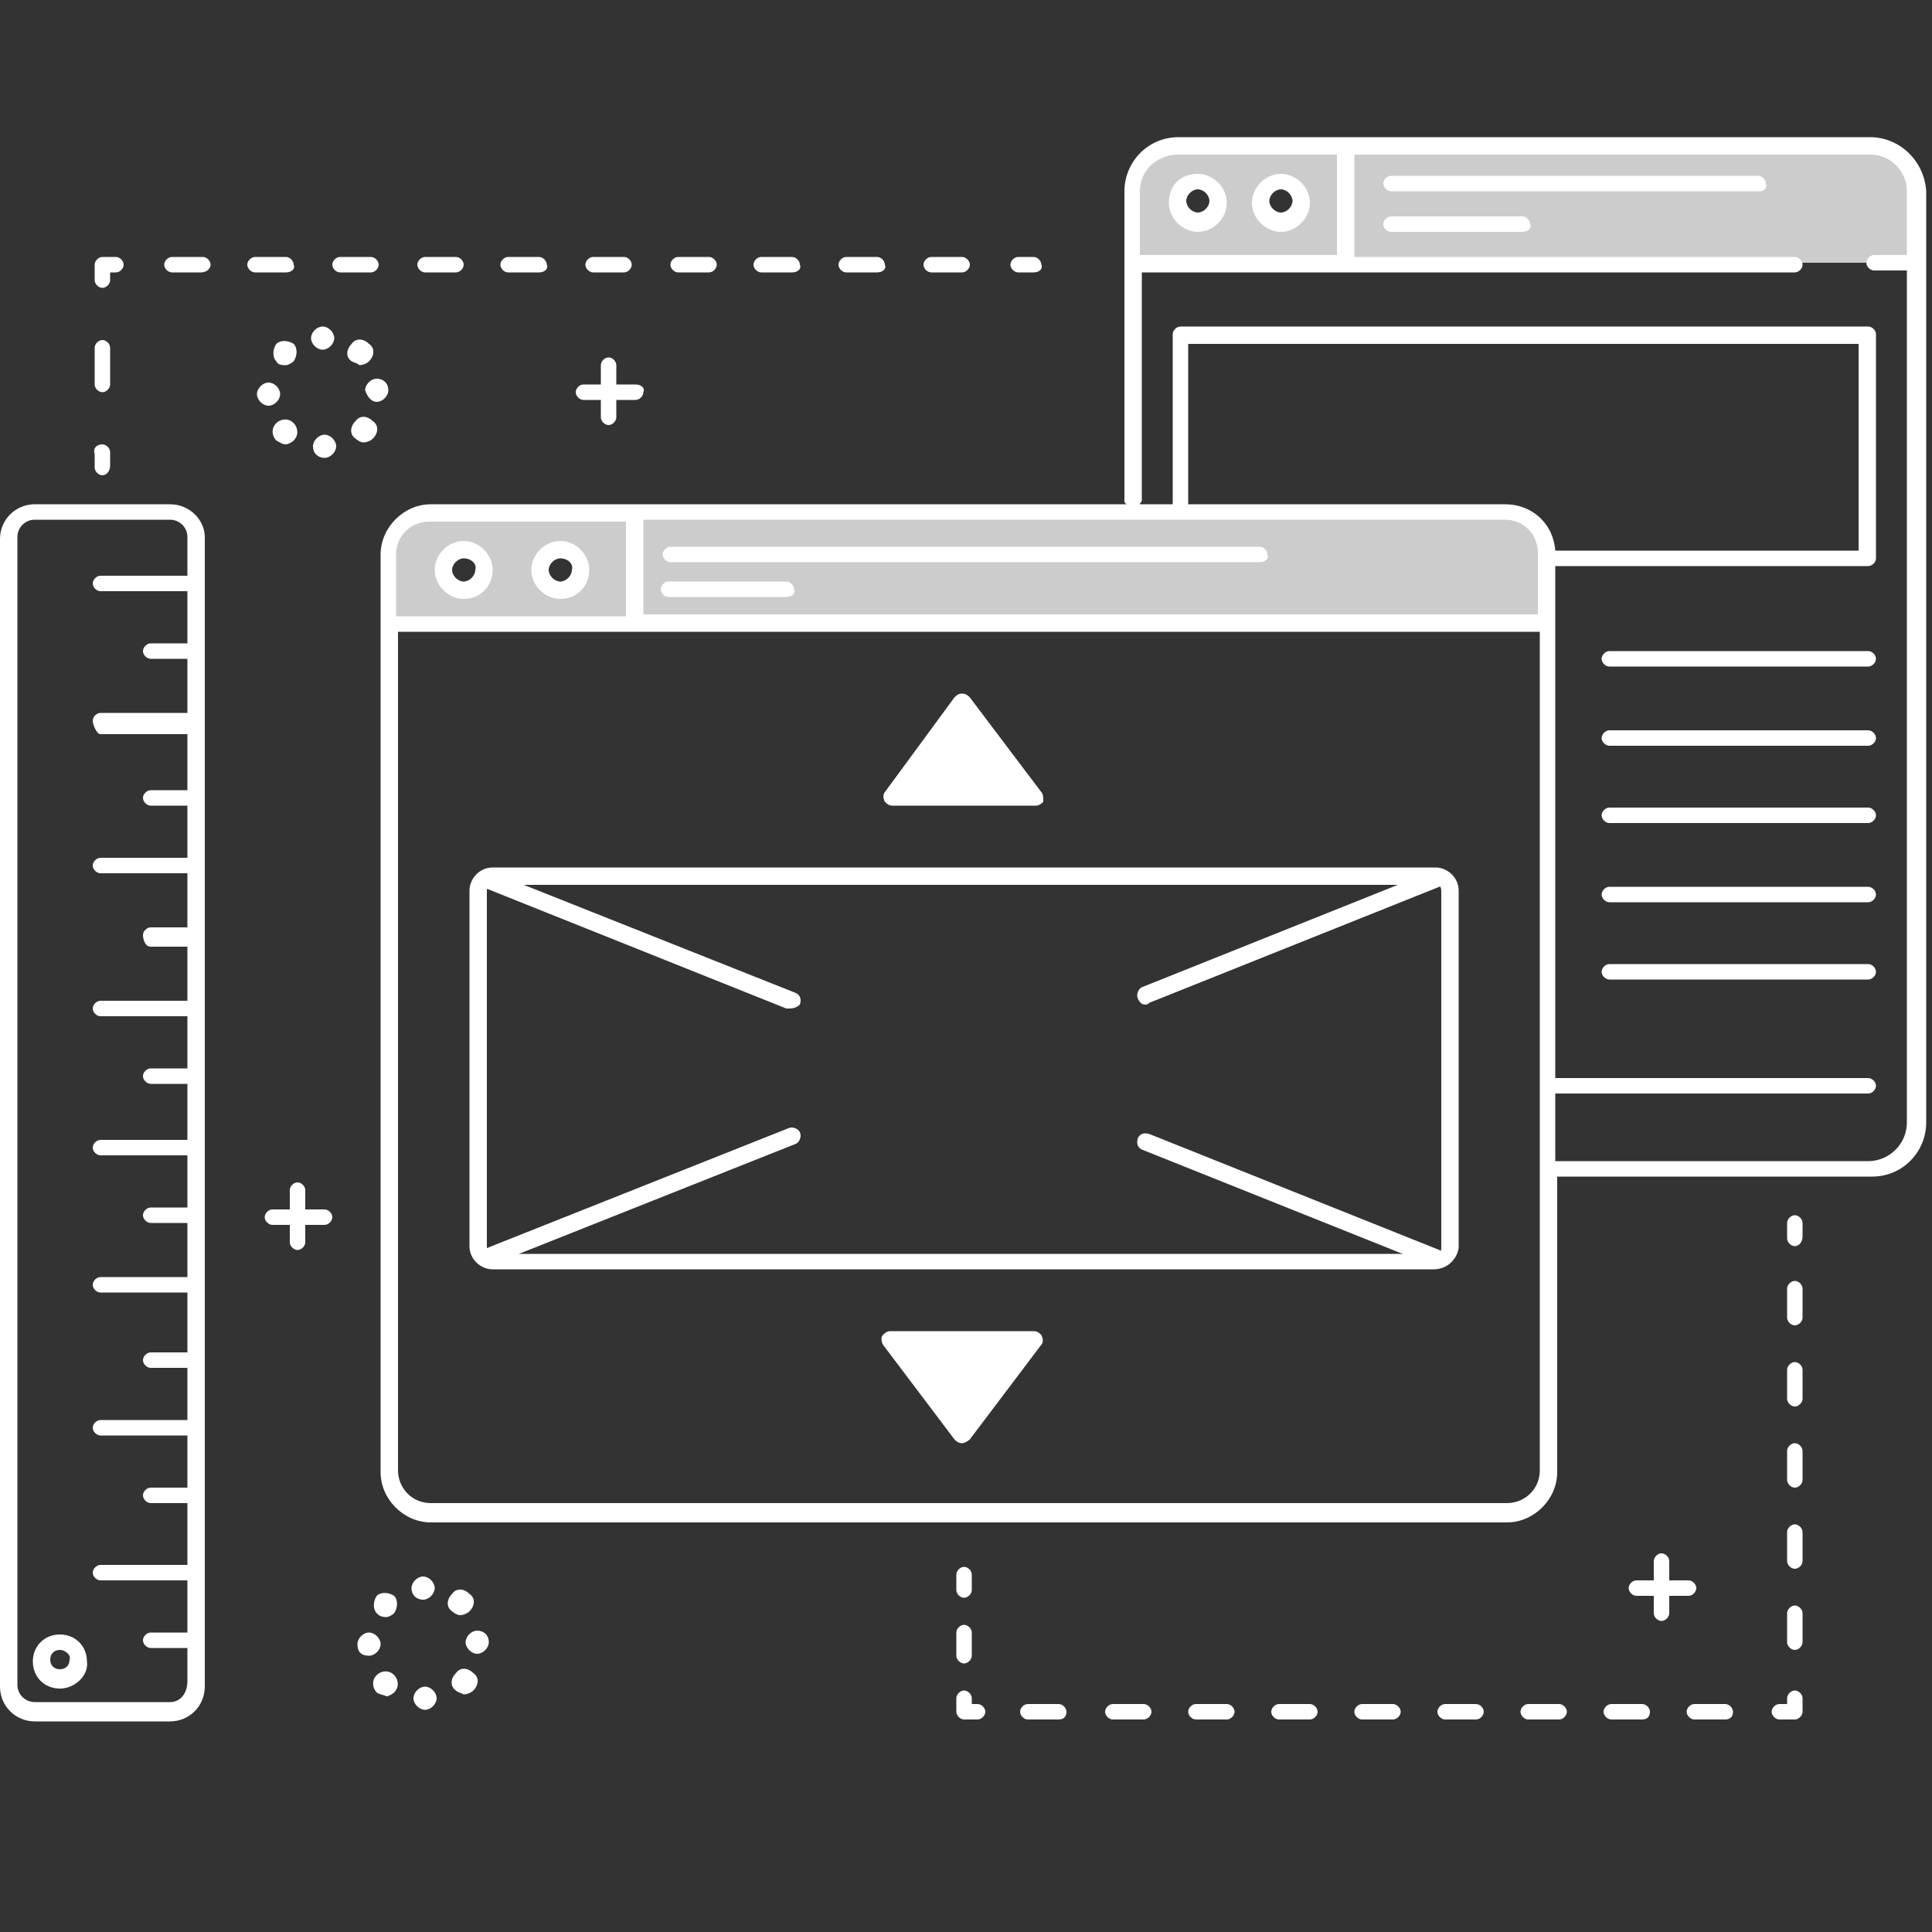
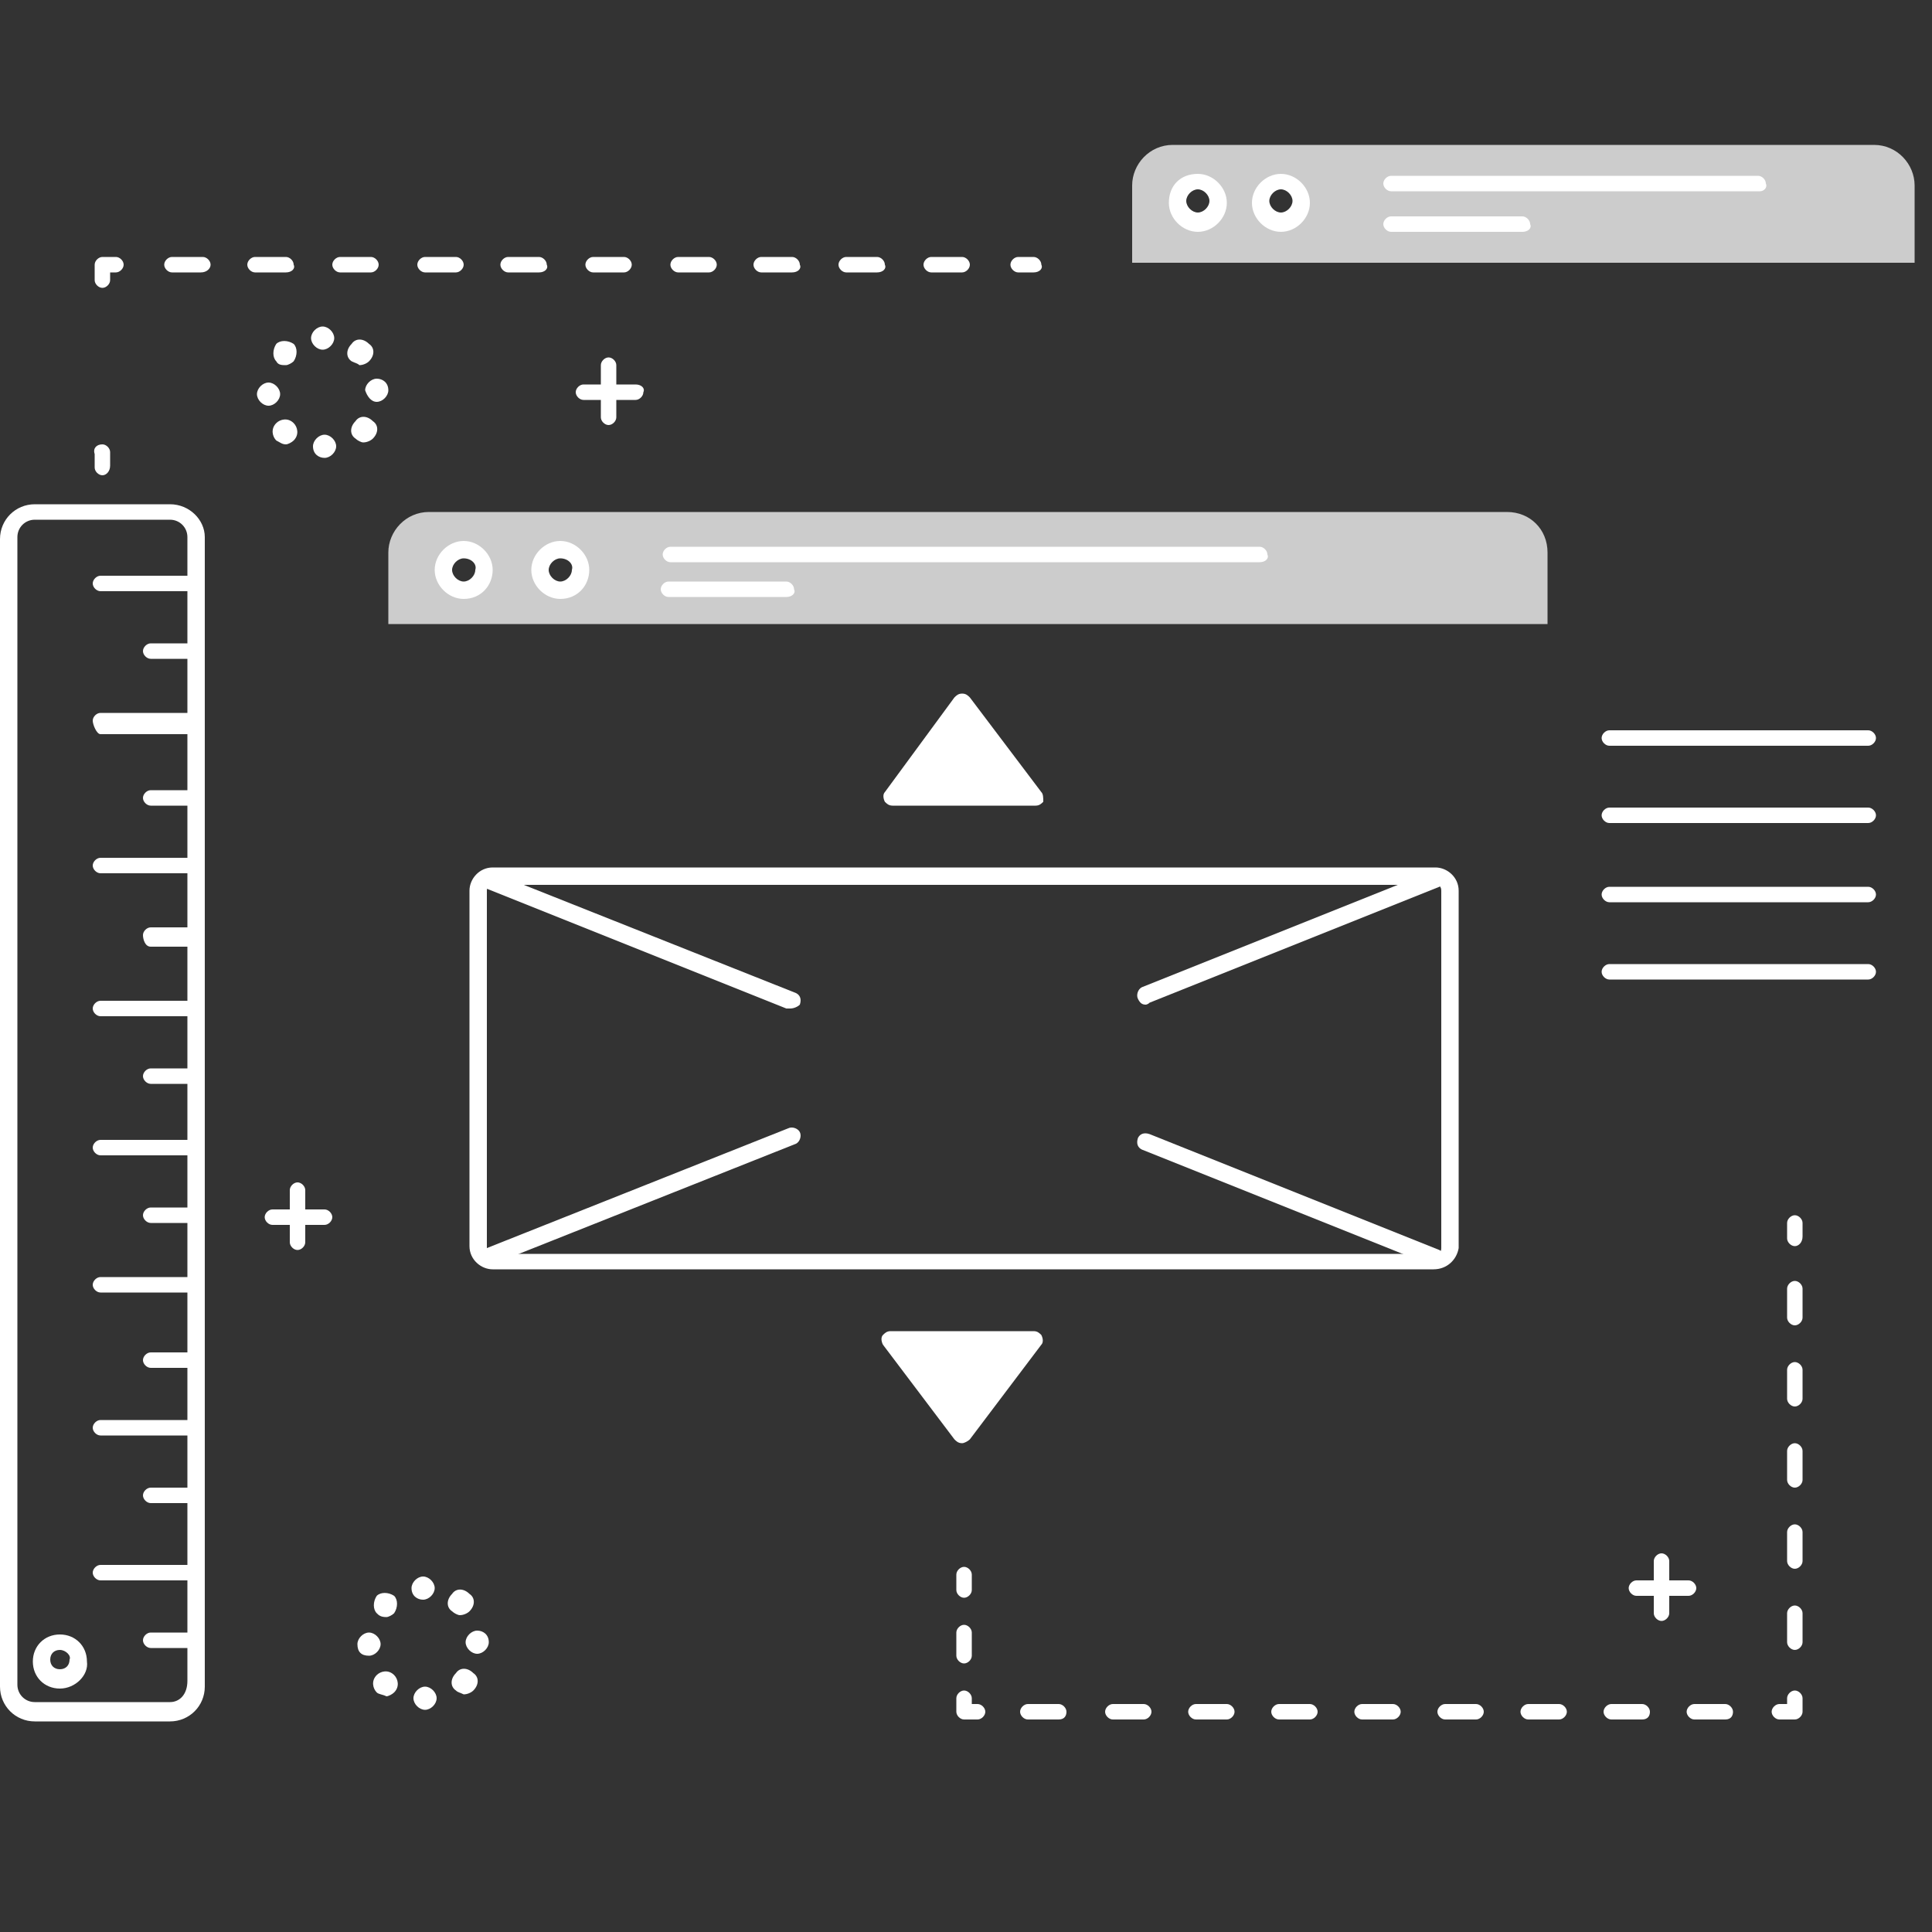
<svg xmlns="http://www.w3.org/2000/svg" version="1.1" id="Layer_1" x="0px" y="0px" viewBox="0 0 100 100" style="enable-background:new 0 0 100 100;" xml:space="preserve">
  <rect x="0" y="0" width="100" height="100" fill="#333333" stroke="none" />
  <style type="text/css">
	.st0{fill:#CCCCCC;}
	.st1{fill:#FFFFFF;}
</style>
  <path class="st0" d="M29,30.6c-0.6,0-1.1-0.5-1.1-1.1c0-0.6,0.5-1.1,1.1-1.1s1.1,0.5,1.1,1.1C30.1,30.1,29.6,30.6,29,30.6 M24,30.6  c-0.6,0-1.1-0.5-1.1-1.1c0-0.6,0.5-1.1,1.1-1.1c0.6,0,1.1,0.5,1.1,1.1C25.1,30.1,24.6,30.6,24,30.6 M78,26.5H22.2  c-1.2,0-2.1,1-2.1,2.1v3.7h60v-3.7C80.1,27.4,79.2,26.5,78,26.5" />
  <path class="st0" d="M66.3,11.5c-0.6,0-1.1-0.5-1.1-1.1c0-0.6,0.5-1.1,1.1-1.1c0.6,0,1.1,0.5,1.1,1.1C67.3,11.1,66.8,11.5,66.3,11.5   M62,11.5c-0.6,0-1.1-0.5-1.1-1.1c0-0.6,0.5-1.1,1.1-1.1c0.6,0,1.1,0.5,1.1,1.1C63,11.1,62.5,11.5,62,11.5 M97,7.5H60.7  c-1.2,0-2.1,1-2.1,2.1v4h40.5v-4C99.1,8.5,98.2,7.5,97,7.5" />
  <path class="st1" d="M25.5,45.8c-0.2,0-0.3,0.1-0.3,0.3v18.5c0,0.2,0.1,0.3,0.3,0.3h48.8c0.2,0,0.3-0.1,0.3-0.3V46.1  c0-0.2-0.1-0.3-0.3-0.3H25.5z M74.2,65.7H25.5c-0.6,0-1.2-0.5-1.2-1.2V46.1c0-0.6,0.5-1.2,1.2-1.2h48.8c0.6,0,1.2,0.5,1.2,1.2v18.5  C75.4,65.2,74.9,65.7,74.2,65.7" />
  <path class="st1" d="M65.2,29.1H34.7c-0.2,0-0.4-0.2-0.4-0.4c0-0.2,0.2-0.4,0.4-0.4h30.5c0.2,0,0.4,0.2,0.4,0.4  C65.7,28.9,65.5,29.1,65.2,29.1" />
  <path class="st1" d="M40.7,30.9h-6.1c-0.2,0-0.4-0.2-0.4-0.4c0-0.2,0.2-0.4,0.4-0.4h6.1c0.2,0,0.4,0.2,0.4,0.4  C41.2,30.7,41,30.9,40.7,30.9" />
  <path class="st1" d="M53.9,41l-3.7-4.9c-0.1-0.1-0.2-0.2-0.4-0.2s-0.3,0.1-0.4,0.2L45.8,41c-0.1,0.1-0.1,0.3,0,0.5  c0.1,0.1,0.2,0.2,0.4,0.2h7.4c0.2,0,0.3-0.1,0.4-0.2C54,41.3,54,41.1,53.9,41z" />
  <path class="st1" d="M53.9,69.1c-0.1-0.1-0.2-0.2-0.4-0.2h-7.4c-0.2,0-0.3,0.1-0.4,0.2c-0.1,0.1-0.1,0.3,0,0.5l3.7,4.9  c0.1,0.1,0.2,0.2,0.4,0.2c0.1,0,0.3-0.1,0.4-0.2l3.7-4.9C54,69.5,54,69.3,53.9,69.1z" />
  <path class="st1" d="M74.3,65.5c-0.1,0-0.1,0-0.2,0l-15-6c-0.2-0.1-0.3-0.3-0.2-0.6c0.1-0.2,0.3-0.3,0.6-0.2l15,6  c0.2,0.1,0.3,0.3,0.2,0.6C74.6,65.3,74.5,65.5,74.3,65.5" />
  <path class="st1" d="M40.9,52.2c-0.1,0-0.1,0-0.2,0L25.2,46c-0.2-0.1-0.3-0.3-0.2-0.6c0.1-0.2,0.3-0.3,0.6-0.2l15.6,6.2  c0.2,0.1,0.3,0.3,0.2,0.6C41.3,52.1,41.1,52.2,40.9,52.2" />
  <path class="st1" d="M25.4,65.5c-0.2,0-0.3-0.1-0.4-0.3c-0.1-0.2,0-0.5,0.2-0.6l15.6-6.2c0.2-0.1,0.5,0,0.6,0.2  c0.1,0.2,0,0.5-0.2,0.6l-15.6,6.2C25.5,65.4,25.4,65.5,25.4,65.5" />
  <path class="st1" d="M59.3,52c-0.2,0-0.3-0.1-0.4-0.3c-0.1-0.2,0-0.5,0.2-0.6l15-6c0.2-0.1,0.5,0,0.6,0.2s0,0.5-0.2,0.6l-15,6  C59.4,52,59.3,52,59.3,52" />
  <path class="st1" d="M24,28.9c-0.3,0-0.6,0.3-0.6,0.6c0,0.3,0.3,0.6,0.6,0.6c0.3,0,0.6-0.3,0.6-0.6C24.7,29.2,24.4,28.9,24,28.9   M24,31c-0.8,0-1.5-0.7-1.5-1.5c0-0.8,0.7-1.5,1.5-1.5s1.5,0.7,1.5,1.5C25.5,30.3,24.9,31,24,31" />
  <path class="st1" d="M29,28.9c-0.3,0-0.6,0.3-0.6,0.6c0,0.3,0.3,0.6,0.6,0.6c0.3,0,0.6-0.3,0.6-0.6C29.7,29.2,29.4,28.9,29,28.9   M29,31c-0.8,0-1.5-0.7-1.5-1.5c0-0.8,0.7-1.5,1.5-1.5c0.8,0,1.5,0.7,1.5,1.5C30.5,30.3,29.9,31,29,31" />
  <path class="st1" d="M62,9.8c-0.3,0-0.6,0.3-0.6,0.6c0,0.3,0.3,0.6,0.6,0.6c0.3,0,0.6-0.3,0.6-0.6C62.6,10.1,62.3,9.8,62,9.8 M62,12  c-0.8,0-1.5-0.7-1.5-1.5C60.5,9.6,61.1,9,62,9c0.8,0,1.5,0.7,1.5,1.5C63.5,11.3,62.8,12,62,12" />
  <path class="st1" d="M66.3,9.8c-0.3,0-0.6,0.3-0.6,0.6c0,0.3,0.3,0.6,0.6,0.6c0.3,0,0.6-0.3,0.6-0.6C66.9,10.1,66.6,9.8,66.3,9.8   M66.3,12c-0.8,0-1.5-0.7-1.5-1.5c0-0.8,0.7-1.5,1.5-1.5c0.8,0,1.5,0.7,1.5,1.5C67.8,11.3,67.1,12,66.3,12" />
  <path class="st1" d="M91.1,9.9H72c-0.2,0-0.4-0.2-0.4-0.4c0-0.2,0.2-0.4,0.4-0.4h19c0.2,0,0.4,0.2,0.4,0.4  C91.5,9.7,91.3,9.9,91.1,9.9" />
  <path class="st1" d="M78.8,12H72c-0.2,0-0.4-0.2-0.4-0.4c0-0.2,0.2-0.4,0.4-0.4h6.8c0.2,0,0.4,0.2,0.4,0.4  C79.3,11.8,79.1,12,78.8,12" />
-   <path class="st1" d="M96.7,34.5H83.3c-0.2,0-0.4-0.2-0.4-0.4c0-0.2,0.2-0.4,0.4-0.4h13.4c0.2,0,0.4,0.2,0.4,0.4  C97.1,34.3,96.9,34.5,96.7,34.5" />
  <path class="st1" d="M96.7,38.6H83.3c-0.2,0-0.4-0.2-0.4-0.4c0-0.2,0.2-0.4,0.4-0.4h13.4c0.2,0,0.4,0.2,0.4,0.4  C97.1,38.4,96.9,38.6,96.7,38.6" />
  <path class="st1" d="M96.7,42.6H83.3c-0.2,0-0.4-0.2-0.4-0.4c0-0.2,0.2-0.4,0.4-0.4h13.4c0.2,0,0.4,0.2,0.4,0.4  C97.1,42.4,96.9,42.6,96.7,42.6" />
  <path class="st1" d="M96.7,46.7H83.3c-0.2,0-0.4-0.2-0.4-0.4c0-0.2,0.2-0.4,0.4-0.4h13.4c0.2,0,0.4,0.2,0.4,0.4  C97.1,46.5,96.9,46.7,96.7,46.7" />
  <path class="st1" d="M96.7,50.7H83.3c-0.2,0-0.4-0.2-0.4-0.4c0-0.2,0.2-0.4,0.4-0.4h13.4c0.2,0,0.4,0.2,0.4,0.4  C97.1,50.5,96.9,50.7,96.7,50.7" />
-   <path class="st1" d="M96.8,7.1H61c-1.6,0-2.8,1.3-2.8,2.8v16c0,0.1,0,0.1,0.1,0.2H22.3c-1.4,0-2.6,1.2-2.6,2.6v47.5  c0,1.4,1.2,2.6,2.6,2.6h55.7c1.4,0,2.6-1.2,2.6-2.6V60.9c0,0,0.1,0,0.2,0h16.1c1.6,0,2.8-1.3,2.8-2.8V9.9  C99.6,8.3,98.3,7.1,96.8,7.1z M59,9.9C59,8.8,59.9,8,61,8h8.2v5.1c0,0,0,0.1,0,0.1H59V9.9z M20.5,28.7c0-1,0.8-1.7,1.7-1.7h10.2v4.9  H20.6c0,0-0.1,0-0.1,0V28.7z M79.7,76.1c0,1-0.8,1.7-1.7,1.7H22.3c-1,0-1.7-0.8-1.7-1.7V32.7c0,0,0.1,0,0.1,0h59V76.1z M79.7,31.8  H33.3v-4.9h44.6c1,0,1.7,0.8,1.7,1.7V31.8z M77.9,26.1H61.5c0,0,0-0.1,0-0.1v-8.2h34.7v10.7H80.6c0,0-0.1,0-0.1,0  C80.4,27.1,79.3,26.1,77.9,26.1z M98.7,13.2H97c-0.2,0-0.4,0.2-0.4,0.4c0,0.2,0.2,0.4,0.4,0.4h1.7v44.1c0,1.1-0.9,2-2,2H80.7  c-0.1,0-0.1,0-0.2,0v-3.5h16.2c0.2,0,0.4-0.2,0.4-0.4s-0.2-0.4-0.4-0.4H80.5V29.3c0,0,0,0,0.1,0h16.1c0.2,0,0.4-0.2,0.4-0.4V17.3  c0-0.2-0.2-0.4-0.4-0.4H61.1c-0.2,0-0.4,0.2-0.4,0.4V26c0,0,0,0.1,0,0.1H59c0-0.1,0.1-0.1,0.1-0.2V14.1h33.8c0.2,0,0.4-0.2,0.4-0.4  c0-0.2-0.2-0.4-0.4-0.4H70.1c0,0,0-0.1,0-0.1V8h26.7c1.1,0,1.9,0.9,1.9,1.9V13.2z" />
  <path class="st1" d="M8.8,26.1h-7c-1,0-1.8,0.8-1.8,1.8v59.4c0,1,0.8,1.8,1.8,1.8h7c1,0,1.8-0.8,1.8-1.8V27.8  C10.6,26.9,9.8,26.1,8.8,26.1z M8.8,88.1h-7c-0.5,0-0.9-0.4-0.9-0.9V27.8c0-0.5,0.4-0.9,0.9-0.9h7c0.5,0,0.9,0.4,0.9,0.9v2H5.2  c-0.2,0-0.4,0.2-0.4,0.4s0.2,0.4,0.4,0.4h4.5v2.7H7.8c-0.2,0-0.4,0.2-0.4,0.4c0,0.2,0.2,0.4,0.4,0.4h1.9v2.8H5.2  c-0.2,0-0.4,0.2-0.4,0.4S5,38,5.2,38h4.5v2.9H7.8c-0.2,0-0.4,0.2-0.4,0.4s0.2,0.4,0.4,0.4h1.9v2.7H5.2c-0.2,0-0.4,0.2-0.4,0.4  s0.2,0.4,0.4,0.4h4.5v2.8H7.8c-0.2,0-0.4,0.2-0.4,0.4S7.5,49,7.8,49h1.9v2.8H5.2c-0.2,0-0.4,0.2-0.4,0.4s0.2,0.4,0.4,0.4h4.5v2.7  H7.8c-0.2,0-0.4,0.2-0.4,0.4s0.2,0.4,0.4,0.4h1.9V59H5.2c-0.2,0-0.4,0.2-0.4,0.4s0.2,0.4,0.4,0.4h4.5v2.7H7.8  c-0.2,0-0.4,0.2-0.4,0.4c0,0.2,0.2,0.4,0.4,0.4h1.9v2.8H5.2c-0.2,0-0.4,0.2-0.4,0.4c0,0.2,0.2,0.4,0.4,0.4h4.5V70H7.8  c-0.2,0-0.4,0.2-0.4,0.4s0.2,0.4,0.4,0.4h1.9v2.7H5.2c-0.2,0-0.4,0.2-0.4,0.4s0.2,0.4,0.4,0.4h4.5v2.7H7.8c-0.2,0-0.4,0.2-0.4,0.4  s0.2,0.4,0.4,0.4h1.9V81H5.2c-0.2,0-0.4,0.2-0.4,0.4s0.2,0.4,0.4,0.4h4.5v2.7H7.8c-0.2,0-0.4,0.2-0.4,0.4s0.2,0.4,0.4,0.4h1.9v1.7  C9.7,87.7,9.3,88.1,8.8,88.1z" />
  <path class="st1" d="M3.1,85.4c-0.3,0-0.5,0.2-0.5,0.5c0,0.3,0.2,0.5,0.5,0.5c0.3,0,0.5-0.2,0.5-0.5C3.7,85.7,3.4,85.4,3.1,85.4   M3.1,87.4c-0.8,0-1.4-0.6-1.4-1.4c0-0.8,0.6-1.4,1.4-1.4s1.4,0.6,1.4,1.4C4.6,86.7,3.9,87.4,3.1,87.4" />
  <path class="st1" d="M5.3,24.6c-0.2,0-0.4-0.2-0.4-0.4v-0.7C4.8,23.2,5,23,5.3,23c0.2,0,0.4,0.2,0.4,0.4v0.7  C5.7,24.4,5.5,24.6,5.3,24.6" />
-   <path class="st1" d="M5.3,20.3c-0.2,0-0.4-0.2-0.4-0.4v-1.9c0-0.2,0.2-0.4,0.4-0.4c0.2,0,0.4,0.2,0.4,0.4v1.9  C5.7,20.1,5.5,20.3,5.3,20.3" />
  <path class="st1" d="M5.3,14.9c-0.2,0-0.4-0.2-0.4-0.4v-0.8c0-0.2,0.2-0.4,0.4-0.4H6c0.2,0,0.4,0.2,0.4,0.4c0,0.2-0.2,0.4-0.4,0.4  H5.7v0.4C5.7,14.7,5.5,14.9,5.3,14.9" />
  <path class="st1" d="M10.4,14.1H8.9c-0.2,0-0.4-0.2-0.4-0.4c0-0.2,0.2-0.4,0.4-0.4h1.6c0.2,0,0.4,0.2,0.4,0.4  C10.9,13.9,10.7,14.1,10.4,14.1 M14.8,14.1h-1.6c-0.2,0-0.4-0.2-0.4-0.4c0-0.2,0.2-0.4,0.4-0.4h1.6c0.2,0,0.4,0.2,0.4,0.4  C15.3,13.9,15.1,14.1,14.8,14.1 M19.2,14.1h-1.6c-0.2,0-0.4-0.2-0.4-0.4c0-0.2,0.2-0.4,0.4-0.4h1.6c0.2,0,0.4,0.2,0.4,0.4  C19.6,13.9,19.4,14.1,19.2,14.1 M23.6,14.1H22c-0.2,0-0.4-0.2-0.4-0.4c0-0.2,0.2-0.4,0.4-0.4h1.6c0.2,0,0.4,0.2,0.4,0.4  C24,13.9,23.8,14.1,23.6,14.1 M27.9,14.1h-1.6c-0.2,0-0.4-0.2-0.4-0.4c0-0.2,0.2-0.4,0.4-0.4h1.6c0.2,0,0.4,0.2,0.4,0.4  C28.4,13.9,28.2,14.1,27.9,14.1 M32.3,14.1h-1.6c-0.2,0-0.4-0.2-0.4-0.4c0-0.2,0.2-0.4,0.4-0.4h1.6c0.2,0,0.4,0.2,0.4,0.4  C32.7,13.9,32.5,14.1,32.3,14.1 M36.7,14.1h-1.6c-0.2,0-0.4-0.2-0.4-0.4c0-0.2,0.2-0.4,0.4-0.4h1.6c0.2,0,0.4,0.2,0.4,0.4  C37.1,13.9,36.9,14.1,36.7,14.1 M41,14.1h-1.6c-0.2,0-0.4-0.2-0.4-0.4c0-0.2,0.2-0.4,0.4-0.4H41c0.2,0,0.4,0.2,0.4,0.4  C41.5,13.9,41.3,14.1,41,14.1 M45.4,14.1h-1.6c-0.2,0-0.4-0.2-0.4-0.4c0-0.2,0.2-0.4,0.4-0.4h1.6c0.2,0,0.4,0.2,0.4,0.4  C45.9,13.9,45.7,14.1,45.4,14.1 M49.8,14.1h-1.6c-0.2,0-0.4-0.2-0.4-0.4c0-0.2,0.2-0.4,0.4-0.4h1.6c0.2,0,0.4,0.2,0.4,0.4  C50.2,13.9,50,14.1,49.8,14.1" />
  <path class="st1" d="M53.5,14.1h-0.8c-0.2,0-0.4-0.2-0.4-0.4c0-0.2,0.2-0.4,0.4-0.4h0.8c0.2,0,0.4,0.2,0.4,0.4  C54,13.9,53.8,14.1,53.5,14.1" />
  <path class="st1" d="M92.9,64.5c-0.2,0-0.4-0.2-0.4-0.4v-0.8c0-0.2,0.2-0.4,0.4-0.4c0.2,0,0.4,0.2,0.4,0.4V64  C93.3,64.3,93.1,64.5,92.9,64.5" />
  <path class="st1" d="M92.9,68.6c-0.2,0-0.4-0.2-0.4-0.4v-1.5c0-0.2,0.2-0.4,0.4-0.4c0.2,0,0.4,0.2,0.4,0.4v1.5  C93.3,68.4,93.1,68.6,92.9,68.6 M92.9,72.8c-0.2,0-0.4-0.2-0.4-0.4v-1.5c0-0.2,0.2-0.4,0.4-0.4c0.2,0,0.4,0.2,0.4,0.4v1.5  C93.3,72.6,93.1,72.8,92.9,72.8 M92.9,77c-0.2,0-0.4-0.2-0.4-0.4v-1.5c0-0.2,0.2-0.4,0.4-0.4c0.2,0,0.4,0.2,0.4,0.4v1.5  C93.3,76.8,93.1,77,92.9,77 M92.9,81.2c-0.2,0-0.4-0.2-0.4-0.4v-1.5c0-0.2,0.2-0.4,0.4-0.4c0.2,0,0.4,0.2,0.4,0.4v1.5  C93.3,81,93.1,81.2,92.9,81.2 M92.9,85.4c-0.2,0-0.4-0.2-0.4-0.4v-1.5c0-0.2,0.2-0.4,0.4-0.4c0.2,0,0.4,0.2,0.4,0.4v1.5  C93.3,85.2,93.1,85.4,92.9,85.4" />
  <path class="st1" d="M92.9,89h-0.8c-0.2,0-0.4-0.2-0.4-0.4s0.2-0.4,0.4-0.4h0.4v-0.3c0-0.2,0.2-0.4,0.4-0.4c0.2,0,0.4,0.2,0.4,0.4  v0.7C93.3,88.8,93.1,89,92.9,89" />
  <path class="st1" d="M54.8,89h-1.6c-0.2,0-0.4-0.2-0.4-0.4s0.2-0.4,0.4-0.4h1.6c0.2,0,0.4,0.2,0.4,0.4S55.1,89,54.8,89 M59.2,89  h-1.6c-0.2,0-0.4-0.2-0.4-0.4s0.2-0.4,0.4-0.4h1.6c0.2,0,0.4,0.2,0.4,0.4S59.4,89,59.2,89 M63.5,89h-1.6c-0.2,0-0.4-0.2-0.4-0.4  s0.2-0.4,0.4-0.4h1.6c0.2,0,0.4,0.2,0.4,0.4S63.7,89,63.5,89 M67.8,89h-1.6c-0.2,0-0.4-0.2-0.4-0.4s0.2-0.4,0.4-0.4h1.6  c0.2,0,0.4,0.2,0.4,0.4S68,89,67.8,89 M72.1,89h-1.6c-0.2,0-0.4-0.2-0.4-0.4s0.2-0.4,0.4-0.4h1.6c0.2,0,0.4,0.2,0.4,0.4  S72.3,89,72.1,89 M76.4,89h-1.6c-0.2,0-0.4-0.2-0.4-0.4s0.2-0.4,0.4-0.4h1.6c0.2,0,0.4,0.2,0.4,0.4S76.6,89,76.4,89 M80.7,89h-1.6  c-0.2,0-0.4-0.2-0.4-0.4s0.2-0.4,0.4-0.4h1.6c0.2,0,0.4,0.2,0.4,0.4S80.9,89,80.7,89 M85,89h-1.6c-0.2,0-0.4-0.2-0.4-0.4  s0.2-0.4,0.4-0.4H85c0.2,0,0.4,0.2,0.4,0.4S85.3,89,85,89 M89.3,89h-1.6c-0.2,0-0.4-0.2-0.4-0.4s0.2-0.4,0.4-0.4h1.6  c0.2,0,0.4,0.2,0.4,0.4S89.6,89,89.3,89" />
  <path class="st1" d="M50.6,89h-0.7c-0.2,0-0.4-0.2-0.4-0.4v-0.7c0-0.2,0.2-0.4,0.4-0.4c0.2,0,0.4,0.2,0.4,0.4v0.3h0.3  c0.2,0,0.4,0.2,0.4,0.4S50.8,89,50.6,89" />
  <path class="st1" d="M49.9,86.1c-0.2,0-0.4-0.2-0.4-0.4v-1.2c0-0.2,0.2-0.4,0.4-0.4c0.2,0,0.4,0.2,0.4,0.4v1.2  C50.3,85.9,50.1,86.1,49.9,86.1" />
  <path class="st1" d="M49.9,82.7c-0.2,0-0.4-0.2-0.4-0.4v-0.8c0-0.2,0.2-0.4,0.4-0.4c0.2,0,0.4,0.2,0.4,0.4v0.8  C50.3,82.5,50.1,82.7,49.9,82.7" />
  <path class="st1" d="M16.8,62.6h-1v-1c0-0.2-0.2-0.4-0.4-0.4s-0.4,0.2-0.4,0.4v1h-0.9c-0.2,0-0.4,0.2-0.4,0.4c0,0.2,0.2,0.4,0.4,0.4  h0.9v0.9c0,0.2,0.2,0.4,0.4,0.4s0.4-0.2,0.4-0.4v-0.9h1c0.2,0,0.4-0.2,0.4-0.4C17.2,62.8,17,62.6,16.8,62.6z" />
  <path class="st1" d="M32.9,19.9h-1v-1c0-0.2-0.2-0.4-0.4-0.4c-0.2,0-0.4,0.2-0.4,0.4v1h-0.9c-0.2,0-0.4,0.2-0.4,0.4  c0,0.2,0.2,0.4,0.4,0.4h0.9v0.9c0,0.2,0.2,0.4,0.4,0.4c0.2,0,0.4-0.2,0.4-0.4v-0.9h1c0.2,0,0.4-0.2,0.4-0.4  C33.4,20.1,33.2,19.9,32.9,19.9z" />
  <path class="st1" d="M87.4,81.8h-1v-1c0-0.2-0.2-0.4-0.4-0.4c-0.2,0-0.4,0.2-0.4,0.4v1h-0.9c-0.2,0-0.4,0.2-0.4,0.4s0.2,0.4,0.4,0.4  h0.9v0.9c0,0.2,0.2,0.4,0.4,0.4c0.2,0,0.4-0.2,0.4-0.4v-0.9h1c0.2,0,0.4-0.2,0.4-0.4S87.6,81.8,87.4,81.8z" />
  <path class="st1" d="M21.3,82.2c0-0.3,0.3-0.6,0.6-0.6v0c0.3,0,0.6,0.3,0.6,0.6c0,0.3-0.3,0.6-0.6,0.6  C21.6,82.8,21.3,82.6,21.3,82.2 M23.4,83.4c-0.3-0.2-0.3-0.6,0-0.9c0.2-0.3,0.6-0.3,0.9,0c0.3,0.2,0.3,0.6,0,0.9  c-0.1,0.1-0.3,0.2-0.5,0.2C23.7,83.6,23.5,83.5,23.4,83.4 M19.5,83.5c-0.2-0.2-0.2-0.6,0-0.9c0.2-0.2,0.6-0.2,0.9,0  c0.2,0.2,0.2,0.6,0,0.9c-0.1,0.1-0.3,0.2-0.4,0.2C19.7,83.7,19.6,83.6,19.5,83.5 M24.1,85c0-0.3,0.3-0.6,0.6-0.6  c0.3,0,0.6,0.2,0.6,0.6c0,0.3-0.3,0.6-0.6,0.6h0C24.4,85.6,24.1,85.3,24.1,85 M18.5,85.1c0-0.3,0.3-0.6,0.6-0.6  c0.3,0,0.6,0.3,0.6,0.6c0,0.3-0.3,0.6-0.6,0.6h0C18.7,85.7,18.5,85.5,18.5,85.1 M23.6,87.5c-0.3-0.2-0.3-0.6,0-0.9  c0.2-0.3,0.6-0.3,0.9,0c0.3,0.2,0.3,0.6,0,0.9c-0.1,0.1-0.3,0.2-0.5,0.2C23.8,87.6,23.7,87.6,23.6,87.5 M19.5,87.6L19.5,87.6  c-0.2-0.2-0.3-0.6,0-0.9c0.2-0.2,0.6-0.3,0.9,0c0.2,0.2,0.3,0.6,0,0.9c-0.1,0.1-0.3,0.2-0.4,0.2C19.8,87.7,19.6,87.7,19.5,87.6   M21.4,87.9c0-0.3,0.3-0.6,0.6-0.6c0.3,0,0.6,0.3,0.6,0.6c0,0.3-0.3,0.6-0.6,0.6h0C21.7,88.5,21.4,88.2,21.4,87.9" />
  <path class="st1" d="M16.1,17.5c0-0.3,0.3-0.6,0.6-0.6c0.3,0,0.6,0.3,0.6,0.6c0,0.3-0.3,0.6-0.6,0.6C16.4,18.1,16.1,17.8,16.1,17.5   M18.2,18.7L18.2,18.7c-0.3-0.2-0.3-0.6,0-0.9c0.2-0.3,0.6-0.3,0.9,0c0.3,0.2,0.3,0.6,0,0.9c-0.1,0.1-0.3,0.2-0.5,0.2  C18.5,18.8,18.4,18.8,18.2,18.7 M14.3,18.7c-0.2-0.2-0.2-0.6,0-0.9c0.2-0.2,0.6-0.2,0.9,0c0.2,0.2,0.2,0.6,0,0.9  c-0.1,0.1-0.3,0.2-0.4,0.2C14.6,18.9,14.4,18.9,14.3,18.7 M18.9,20.2c0-0.3,0.3-0.6,0.6-0.6c0.3,0,0.6,0.2,0.6,0.6  c0,0.3-0.3,0.6-0.6,0.6h0C19.2,20.8,19,20.5,18.9,20.2 M13.3,20.4c0-0.3,0.3-0.6,0.6-0.6c0.3,0,0.6,0.3,0.6,0.6  c0,0.3-0.3,0.6-0.6,0.6h0C13.6,21,13.3,20.7,13.3,20.4 M18.4,22.7c-0.3-0.2-0.3-0.6,0-0.9c0.2-0.3,0.6-0.3,0.9,0  c0.3,0.2,0.3,0.6,0,0.9c-0.1,0.1-0.3,0.2-0.5,0.2C18.7,22.9,18.5,22.8,18.4,22.7 M14.3,22.8c-0.2-0.2-0.3-0.6,0-0.9  c0.2-0.2,0.6-0.3,0.9,0c0.2,0.2,0.3,0.6,0,0.9c-0.1,0.1-0.3,0.2-0.4,0.2C14.6,23,14.5,22.9,14.3,22.8 M16.2,23.1  c0-0.3,0.3-0.6,0.6-0.6c0.3,0,0.6,0.3,0.6,0.6c0,0.3-0.3,0.6-0.6,0.6h0C16.5,23.7,16.2,23.5,16.2,23.1" />
</svg>